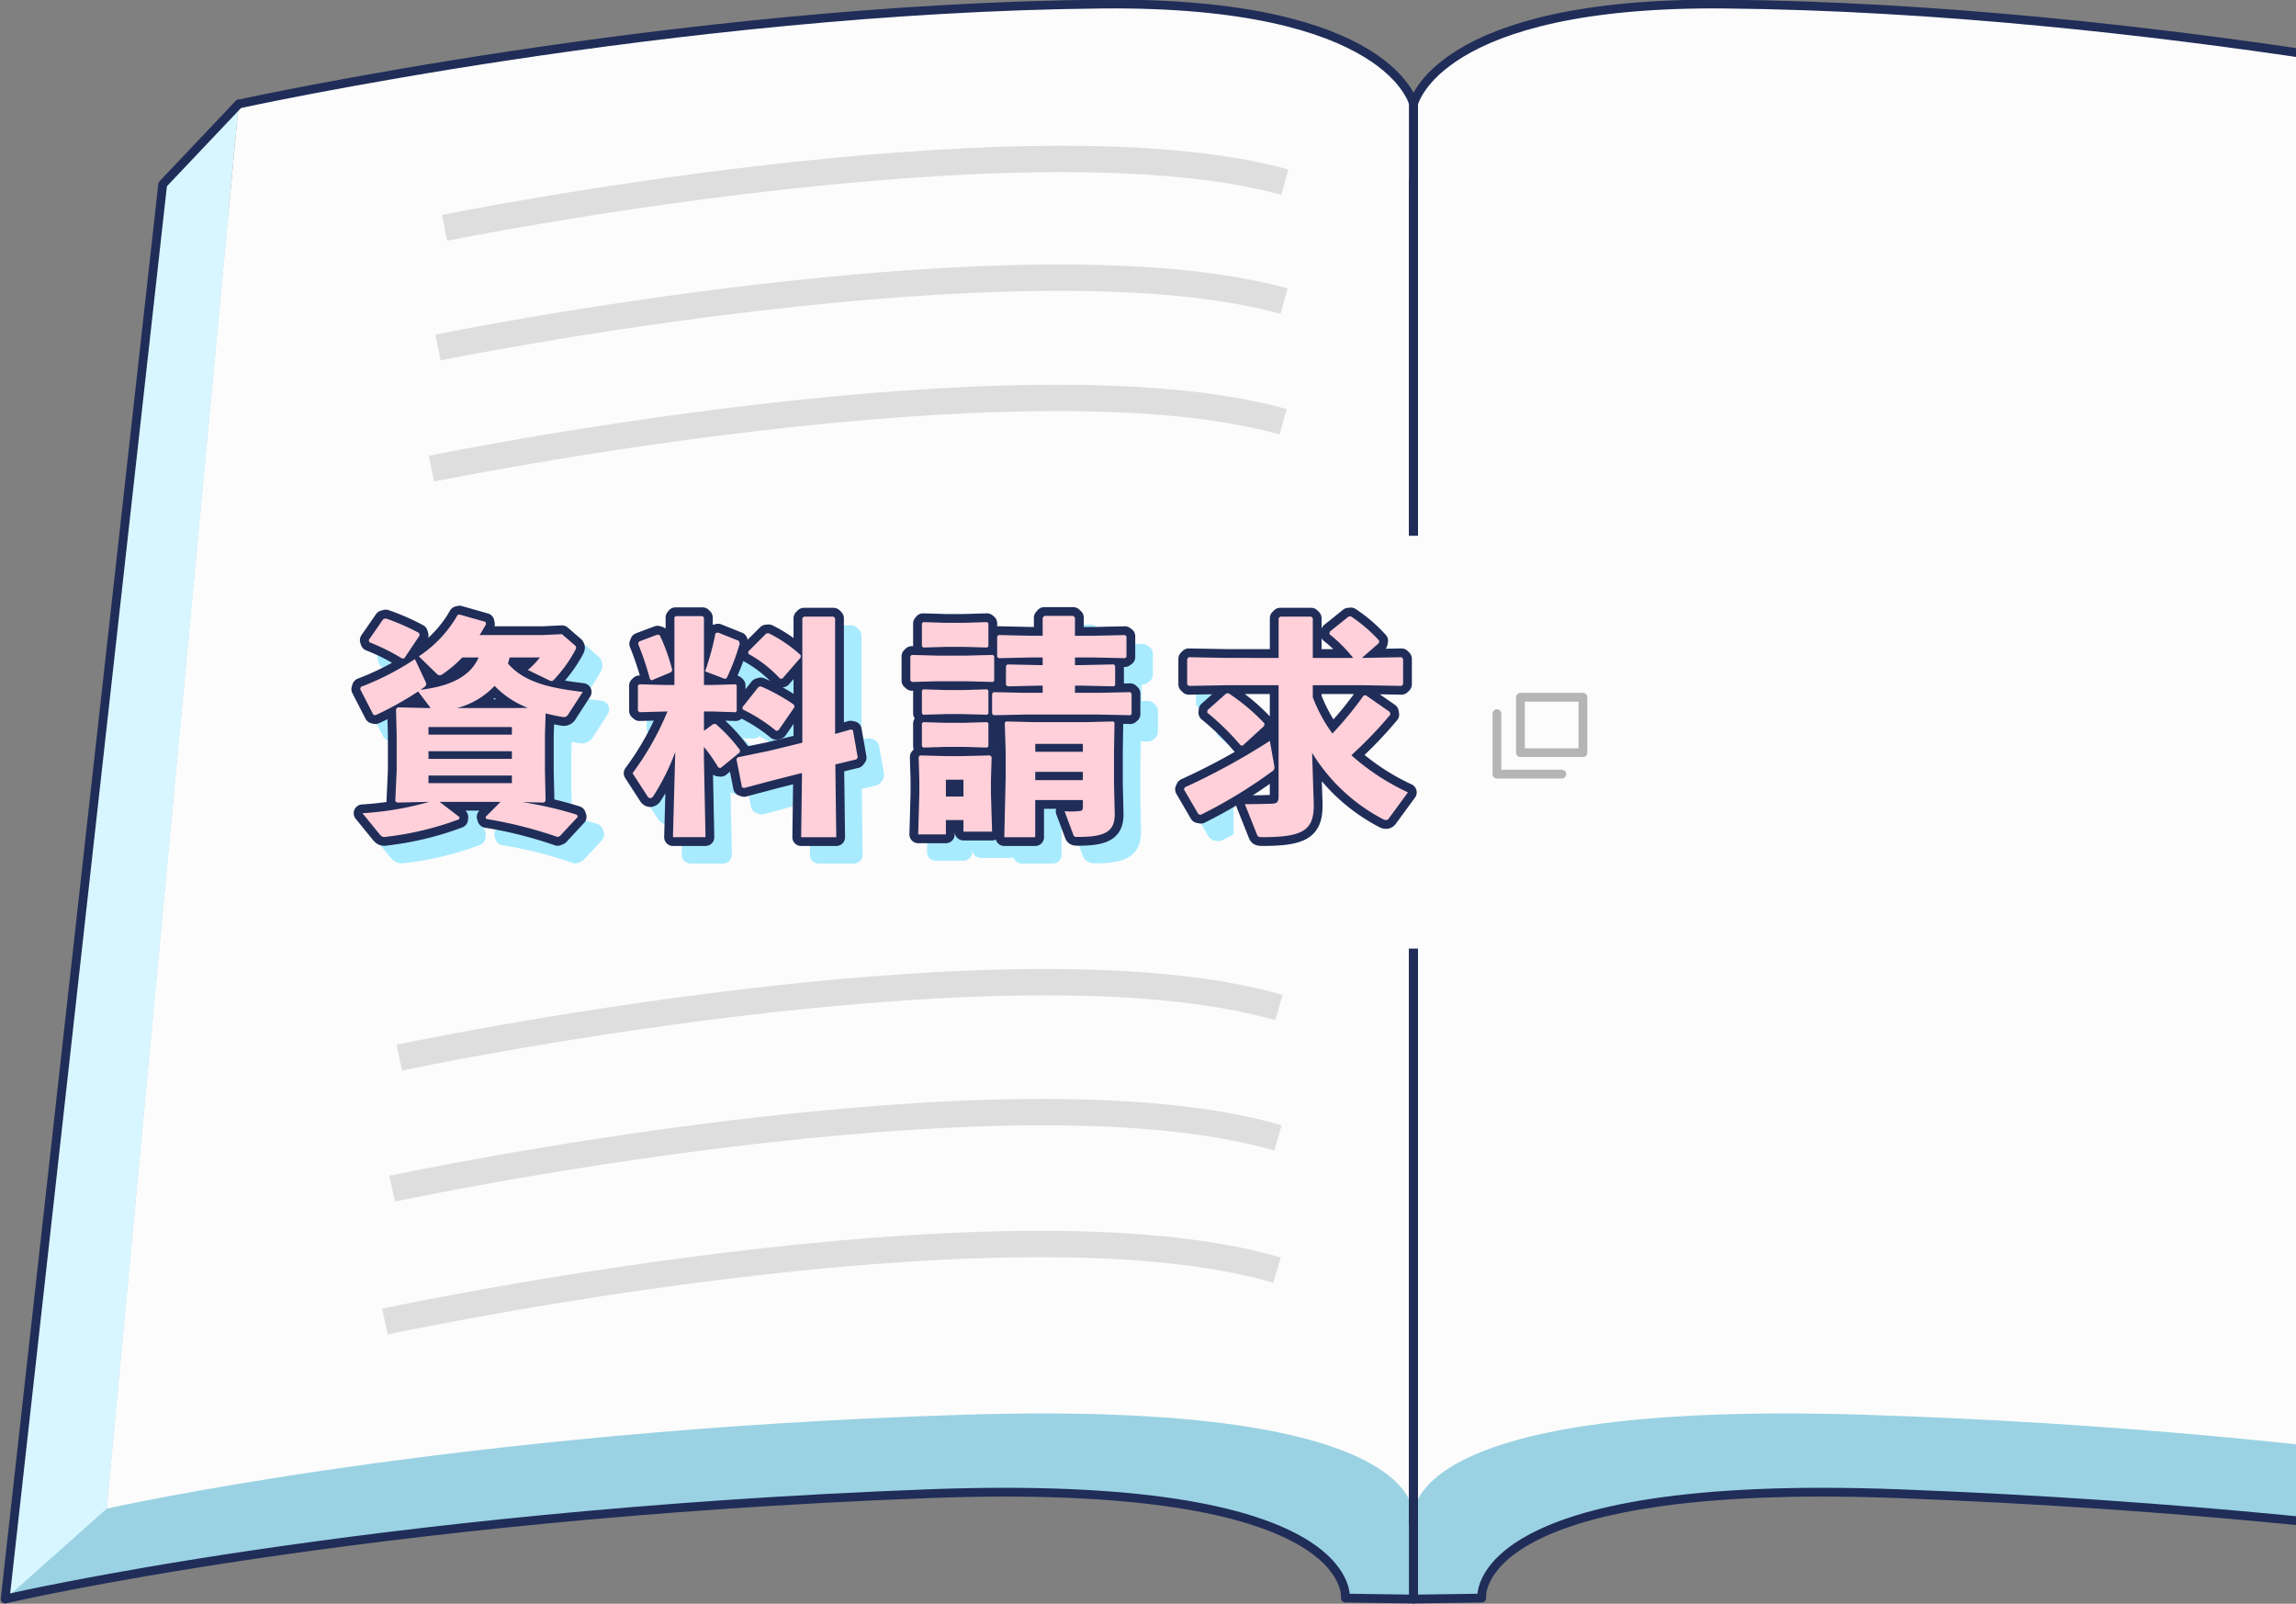
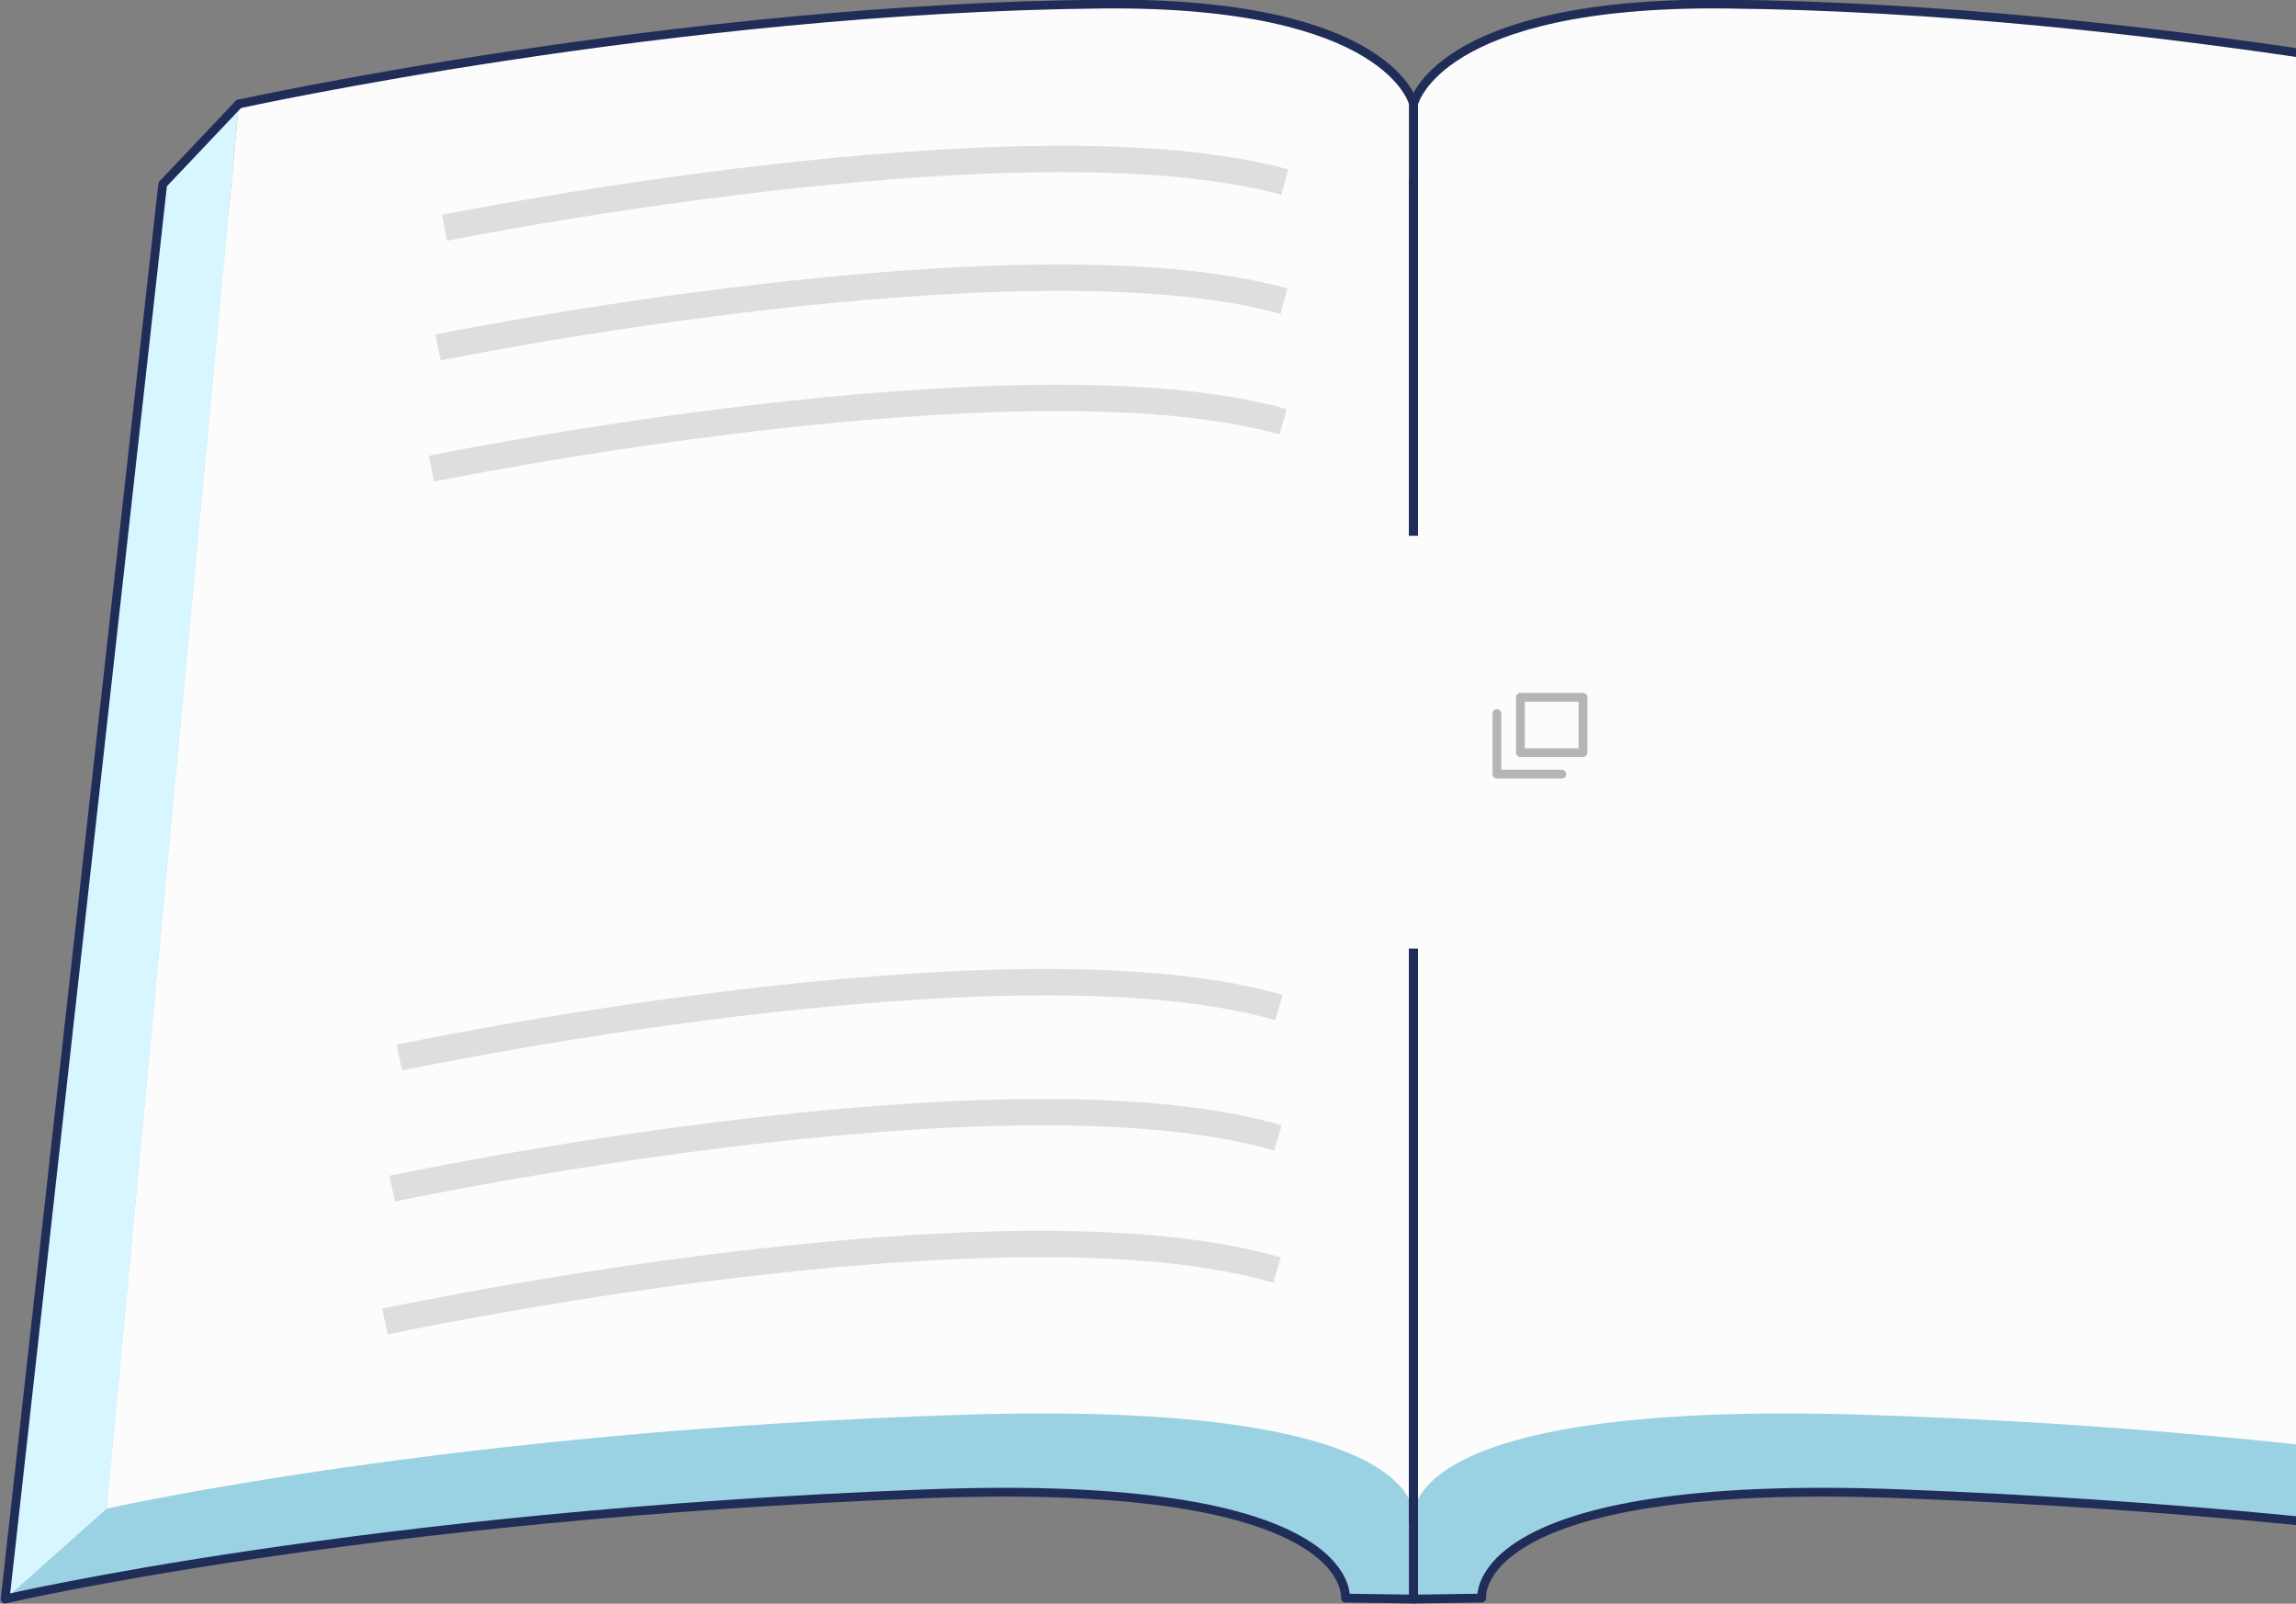
<svg xmlns="http://www.w3.org/2000/svg" viewBox="0 0 261.487 182.598">
  <rect x="0" y="0" width="261.487" height="182.598" fill="#808080" stroke="none" />
  <defs>
    <clipPath id="a">
      <path fill="none" d="M13.486.042 0 182.64h261.487V.042Z" />
    </clipPath>
    <clipPath id="b">
      <path fill="none" d="M0 .042h261.487V182.64H0z" />
    </clipPath>
    <clipPath id="c">
-       <path fill="none" d="M41.702 70.692H163.66v27.982H41.702z" />
-     </clipPath>
+       </clipPath>
    <clipPath id="d">
-       <path fill="none" d="M39.703 68.692h121.958v27.982H39.703z" />
-     </clipPath>
+       </clipPath>
  </defs>
  <g clip-path="url(#a)" transform="translate(0 -.042)">
    <path fill="#9ad2e3" d="M.586 182.1s40.69-9.539 105.047-11.99c49.174-1.874 47.592 11.881 47.592 11.881l7.762.109V20.616s-10.818-9.116-49.664-11.16c-48.6-2.56-84.716 11.16-84.716 11.16Z" />
    <path fill="#d8f6ff" d="m27.188 11.887-8.659 9.139L.586 182.1l11.562-10.285Z" />
    <path fill="#fcfcfc" d="M12.148 171.809s39.394-8.9 97.809-10.7c54.6-1.673 51.03 12.232 51.03 12.232V11.887S158.394.195 125.547.5c-48.6.459-98.359 11.382-98.359 11.382Z" />
    <path fill="#9ad2e3" d="M321.388 182.1s-40.69-9.539-105.047-11.99c-49.174-1.874-47.592 11.881-47.592 11.881l-7.762.109V20.616S171.8 11.5 210.651 9.456c48.6-2.56 84.716 11.16 84.716 11.16Z" />
    <path fill="#fcfcfc" d="M309.826 171.809s-39.394-8.9-97.809-10.7c-54.594-1.673-51.03 12.232-51.03 12.232V11.887S163.58.195 196.427.5c48.6.459 98.359 11.382 98.359 11.382Z" />
    <path fill="none" stroke="#202d58" stroke-linecap="round" stroke-linejoin="round" d="M.586 182.1s40.69-9.539 105.047-11.99c49.174-1.874 47.592 11.881 47.592 11.881l7.762.109V20.616M27.188 11.887l-8.659 9.139L.586 182.1" />
    <path fill="none" stroke="#202d58" stroke-linecap="round" stroke-linejoin="round" d="M160.987 173.346V11.887S158.394.195 125.547.506c-48.6.458-98.359 11.381-98.359 11.381" />
    <path fill="none" stroke="#202d58" stroke-linecap="round" stroke-linejoin="round" d="M321.388 182.1s-40.69-9.539-105.047-11.99c-49.174-1.874-47.592 11.881-47.592 11.881l-7.762.109V20.616" />
    <path fill="none" stroke="#202d58" stroke-linecap="round" stroke-linejoin="round" d="M160.987 173.346V11.887S163.58.195 196.427.506c48.6.458 98.359 11.381 98.359 11.381" />
  </g>
  <g fill="none" stroke="#dedede" stroke-width="3" clip-path="url(#b)" transform="translate(0 -.042)">
    <path d="M43.838 150.508s70.252-15.052 101.6-5.857M44.663 135.374s69.755-14.841 100.883-5.775M45.477 120.454s69.264-14.635 100.177-5.694M49.135 53.4s67.061-13.726 97-5.34M49.888 39.6s66.608-13.542 96.35-5.268M50.631 25.981s66.16-13.362 95.7-5.2" />
  </g>
  <g clip-path="url(#c)" transform="translate(0 -.042)">
    <path fill="#a8ebff" d="M60.034 76.9a5 5 0 0 1-.184.685c1.867 2.182 4.918 2.813 8.521 3.236l-1.653 2.549a.55.55 0 0 1-.5.316 2.3 2.3 0 0 1-.368-.053c-.6-.1-1.157-.235-1.709-.367l-.079 2.5v4l.076 3.442-.185.212-2.472-.053a42 42 0 0 1 6.237 1.441l.079.238-2.029 2.185-.263.105a48.7 48.7 0 0 0-8.126-2.051l-.08-.237 1.71-1.71h-6.943l2.261 1.735-.026.237a35 35 0 0 1-8.283 2 1 1 0 0 1-.263.026c-.21 0-.317-.079-.526-.316l-1.948-2.39a35.5 35.5 0 0 0 7.6-1.29h-.157l-3.523.08-.183-.185.158-3.472v-4l-.076-2.975.184-.212 3.287.079h.475l-1.425-1.889a35.6 35.6 0 0 1-4.866 2.707l-.234-.053-1.5-2.914.079-.263a30.8 30.8 0 0 0 6.154-3.16l1.21 2.577a.6.6 0 0 1 .079.263.45.45 0 0 1-.209.342c-.158.105-.291.21-.448.316 2.552-.316 5.5-1.1 6.627-3.683h-1.87a13.3 13.3 0 0 1-2.235 1.895.51.51 0 0 1-.342.131c-.105 0-.21-.053-.368-.21l-2-1.946a13.84 13.84 0 0 0 4.42-4.709l.209-.053 2.971.843.053.263c-.235.421-.472.841-.736 1.236h7.2L66 74.243l1.4 1.21a.45.45 0 0 1 .21.316.6.6 0 0 1-.079.262 15.6 15.6 0 0 1-2.366 3.313c-.158.185-.237.238-.342.238a.7.7 0 0 1-.316-.105l-2.392-1.159A8.8 8.8 0 0 0 63.48 76.9ZM49.8 74.374l-1.761 2.632h-.263a23.3 23.3 0 0 0-3.709-1.843l-.079-.237 1.658-2.393.289-.08a26.4 26.4 0 0 1 3.786 1.653Zm1 11.309h9.5v-.868h-9.5Zm0 2.761h9.5v-.868h-9.5Zm9.5 1.895h-9.5v.867h9.5Zm.368-7.681 1.448-.026a10.4 10.4 0 0 1-3.788-2.5 9 9 0 0 1-4.287 2.524Z" />
    <path fill="none" stroke="#a8ebff" stroke-linecap="round" stroke-linejoin="round" stroke-width="2" d="M60.034 76.9a5 5 0 0 1-.184.685c1.867 2.182 4.918 2.813 8.521 3.236l-1.653 2.549a.55.55 0 0 1-.5.316 2.3 2.3 0 0 1-.368-.053c-.6-.1-1.157-.235-1.709-.367l-.079 2.5v4l.076 3.442-.185.212-2.472-.053a42 42 0 0 1 6.237 1.441l.079.238-2.029 2.185-.263.105a48.7 48.7 0 0 0-8.126-2.051l-.08-.237 1.71-1.71h-6.943l2.261 1.735-.026.237a35 35 0 0 1-8.283 2 1 1 0 0 1-.263.026c-.21 0-.317-.079-.526-.316l-1.948-2.39a35.5 35.5 0 0 0 7.6-1.29h-.157l-3.523.08-.183-.185.158-3.472v-4l-.076-2.975.184-.212 3.287.079h.475l-1.425-1.889a35.6 35.6 0 0 1-4.866 2.707l-.234-.053-1.5-2.914.079-.263a30.8 30.8 0 0 0 6.154-3.16l1.21 2.577a.6.6 0 0 1 .079.263.45.45 0 0 1-.209.342c-.158.105-.291.21-.448.316 2.552-.316 5.5-1.1 6.627-3.683h-1.87a13.3 13.3 0 0 1-2.235 1.895.51.51 0 0 1-.342.131c-.105 0-.21-.053-.368-.21l-2-1.946a13.84 13.84 0 0 0 4.42-4.709l.209-.053 2.971.843.053.263c-.235.421-.472.841-.736 1.236h7.2L66 74.243l1.4 1.21a.45.45 0 0 1 .21.316.6.6 0 0 1-.079.262 15.6 15.6 0 0 1-2.366 3.313c-.158.185-.237.238-.342.238a.7.7 0 0 1-.316-.105l-2.392-1.159A8.8 8.8 0 0 0 63.48 76.9ZM49.8 74.374l-1.761 2.632h-.263a23.3 23.3 0 0 0-3.709-1.843l-.079-.237 1.658-2.393.289-.08a26.4 26.4 0 0 1 3.786 1.653Zm1 11.309h9.5v-.868h-9.5Zm0 2.761h9.5v-.868h-9.5Zm9.5 1.895h-9.5v.867h9.5Zm.368-7.681 1.448-.026a10.4 10.4 0 0 1-3.788-2.5 9 9 0 0 1-4.287 2.524Z" />
    <path fill="#a8ebff" d="m77.753 83.051-2.919.078-.184-.158v-2.864l.158-.156 2.945.079h1.053v-7.679l.131-.158h3.076l.158.158v7.678h1.1l2.5-.079.131.131V83l-.131.13-2.5-.08h-1.1v2.207l1.078-.788h.263a18.5 18.5 0 0 1 2.762 2.971l-.026.263-2.161 1.767-.264-.028a19 19 0 0 0-1.657-2.366v1.262l.184 9.02h-3.71l.264-9.7a25.6 25.6 0 0 1-2.5 5.024.46.46 0 0 1-.342.237c-.131 0-.263-.1-.368-.289l-1.654-2.556a32.4 32.4 0 0 0 3.972-7.024Zm-2.971-7.97 2.1-.789.263.079a22 22 0 0 1 1.423 3.98l-.158.235-2.209.92-.184-.158a34 34 0 0 0-1.341-4Zm8.993-1.022 2.368.947.105.316a26 26 0 0 1-1.393 3.734c-.079.183-.158.263-.264.263a.7.7 0 0 1-.289-.08l-2-.763a30 30 0 0 0 1.183-4.34Zm5.839 13.465 3.761-.92V72.429l.184-.184h3.366l.184.184v13.176l1.763-.5.263.053.552 3.13-.158.21-2.394.58.106 8.283h-4l.1-7.31-3.13.789-3.471.92-.237-.079-.631-3.209.158-.209Zm2.867-4.973-1.814 2.631-.264.078a18.6 18.6 0 0 0-3.813-2.445l-.026-.263 1.814-2.288.263-.079a21 21 0 0 1 3.788 2.1Zm.71-5.655-2.078 2.395-.262.028a14.2 14.2 0 0 0-3.63-2.84v-.264l2.052-2.051.262-.028a15.6 15.6 0 0 1 3.656 2.5Z" />
    <path fill="none" stroke="#a8ebff" stroke-linecap="round" stroke-linejoin="round" stroke-width="2" d="m77.753 83.051-2.919.078-.184-.158v-2.864l.158-.156 2.945.079h1.053v-7.679l.131-.158h3.076l.158.158v7.678h1.1l2.5-.079.131.131V83l-.131.13-2.5-.08h-1.1v2.207l1.078-.788h.263a18.5 18.5 0 0 1 2.762 2.971l-.026.263-2.161 1.767-.264-.028a19 19 0 0 0-1.657-2.366v1.262l.184 9.02h-3.71l.264-9.7a25.6 25.6 0 0 1-2.5 5.024.46.46 0 0 1-.342.237c-.131 0-.263-.1-.368-.289l-1.654-2.556a32.4 32.4 0 0 0 3.972-7.024Zm-2.971-7.97 2.1-.789.263.079a22 22 0 0 1 1.423 3.98l-.158.235-2.209.92-.184-.158a34 34 0 0 0-1.341-4Zm8.993-1.022 2.368.947.105.316a26 26 0 0 1-1.393 3.734c-.079.183-.158.263-.264.263a.7.7 0 0 1-.289-.08l-2-.763a30 30 0 0 0 1.183-4.34Zm5.839 13.465 3.761-.92V72.429l.184-.184h3.366l.184.184v13.176l1.763-.5.263.053.552 3.13-.158.21-2.394.58.106 8.283h-4l.1-7.31-3.13.789-3.471.92-.237-.079-.631-3.209.158-.209Zm2.867-4.973-1.814 2.631-.264.078a18.6 18.6 0 0 0-3.813-2.445l-.026-.263 1.814-2.288.263-.079a21 21 0 0 1 3.788 2.1Zm.71-5.655-2.078 2.395-.262.028a14.2 14.2 0 0 0-3.63-2.84v-.264l2.052-2.051.262-.028a15.6 15.6 0 0 1 3.656 2.5Z" />
    <path fill="#a8ebff" d="m108.807 79.607-2.946.08-.184-.159v-2.761l.158-.158 2.973.078h3.209l3.051-.078.158.13v2.815l-.158.133-3.051-.08Zm2.919 15.807h-2v1.63h-3.155l.131-4.734v-1.445l-.079-2.631.158-.184 2.946.079h1.867l3.157-.079.184.184-.079 2.631v1.525l.131 4.34h-3.261Zm-1.919-19.725-2.657.079-.156-.158v-2.578l.13-.158 2.683.08h1.919l2.683-.08.158.133v2.629l-.158.131-2.683-.079Zm0 7.653-2.657.078-.156-.156v-2.579l.13-.158 2.683.08h1.919l2.683-.08.158.133v2.629l-.158.13-2.683-.075Zm0 3.735-2.657.078-.156-.155v-2.58l.13-.158 2.683.079h1.919l2.683-.079.158.131v2.631l-.158.13-2.683-.078Zm1.919 3.735h-2v1.919h2Zm12.7-16.385h2.13l3.551-.08.184.133v2.364l-.184.133-3.551-.079h-2.13v.868h.841l3.577-.079.158.158v2.209l-.158.131-3.577-.079h-.841v.815h2.71l3.581-.077.158.159v2.341l-.158.13-3.576-.078h-8.418l-3.551.078-.184-.156v-2.291l.158-.184 3.577.079h2.025v-.816h-.448l-3.551.079-.184-.158v-2.156l.158-.184 3.577.079h.447V76.9H119.3l-3.55.079-.184-.158V74.5l.158-.158 3.576.08h1.448v-2.048l.184-.21h3.285l.21.185Zm.9 18.7H119.9v4.235h-3.524l.158-6.864V87.6l-.105-3.287.184-.13 3.155.078h5.844l3.183-.078.131.13-.053 3.287v3.656l.079 3.339c.053 2.052-.947 2.736-4.156 2.736-.394 0-.473-.026-.552-.237l-1-2.682c.21 0 .447.025.71.025a9 9 0 0 0 .973-.053c.263-.025.4-.078.4-.472Zm0-6.391h-5.42v.9h5.418Zm0 3.183h-5.42v.948h5.418Z" />
    <path fill="none" stroke="#a8ebff" stroke-linecap="round" stroke-linejoin="round" stroke-width="2" d="m108.807 79.607-2.946.08-.184-.159v-2.761l.158-.158 2.973.078h3.209l3.051-.078.158.13v2.815l-.158.133-3.051-.08Zm2.919 15.807h-2v1.63h-3.155l.131-4.734v-1.445l-.079-2.631.158-.184 2.946.079h1.867l3.157-.079.184.184-.079 2.631v1.525l.131 4.34h-3.261Zm-1.919-19.725-2.657.079-.156-.158v-2.578l.13-.158 2.683.08h1.919l2.683-.08.158.133v2.629l-.158.131-2.683-.079Zm0 7.653-2.657.078-.156-.156v-2.579l.13-.158 2.683.08h1.919l2.683-.08.158.133v2.629l-.158.13-2.683-.075Zm0 3.735-2.657.078-.156-.155v-2.58l.13-.158 2.683.079h1.919l2.683-.079.158.131v2.631l-.158.13-2.683-.078Zm1.919 3.735h-2v1.919h2Zm12.7-16.385h2.13l3.551-.08.184.133v2.364l-.184.133-3.551-.079h-2.13v.868h.841l3.577-.079.158.158v2.209l-.158.131-3.577-.079h-.841v.815h2.71l3.581-.077.158.159v2.341l-.158.13-3.576-.078h-8.418l-3.551.078-.184-.156v-2.291l.158-.184 3.577.079h2.025v-.816h-.448l-3.551.079-.184-.158v-2.156l.158-.184 3.577.079h.447V76.9H119.3l-3.55.079-.184-.158V74.5l.158-.158 3.576.08h1.448v-2.048l.184-.21h3.285l.21.185Zm.9 18.7H119.9v4.235h-3.524l.158-6.864V87.6l-.105-3.287.184-.13 3.155.078h5.844l3.183-.078.131.13-.053 3.287v3.656l.079 3.339c.053 2.052-.947 2.736-4.156 2.736-.394 0-.473-.026-.552-.237l-1-2.682c.21 0 .447.025.71.025a9 9 0 0 0 .973-.053c.263-.025.4-.078.4-.472Zm0-6.391h-5.42v.9h5.418Zm0 3.183h-5.42v.948h5.418Z" />
    <path fill="#a8ebff" d="m136.835 91.915.106-.235a76 76 0 0 0 9.678-5.288l.473 2.657a2 2 0 0 1 .053.368.52.52 0 0 1-.263.447 55 55 0 0 1-8.126 4.945l-.263-.054Zm10.785-14.964v-4.524l.183-.184h3.525l.184.184v4.524h4.6a16.6 16.6 0 0 0-2.71-2.71l.053-.289 2.13-1.709.263-.026A16.8 16.8 0 0 1 159.084 75l-.053.263-1.919 1.684h.133l4.365-.079.185.185v2.897l-.185.183-4.365-.076h-5.734v1.369a17.4 17.4 0 0 0 2.235 4.131 40 40 0 0 0 3.551-4.315l.237-.053 2.761 1.921.053.289a47 47 0 0 1-4.445 4.628 26.3 26.3 0 0 0 6.444 4.23L160.19 95.2a.39.39 0 0 1-.342.21.7.7 0 0 1-.342-.105 20.7 20.7 0 0 1-8.074-7.55l.184 5.628c.1 3.1-1.027 3.972-5.786 3.972-.526 0-.578-.053-.684-.316l-1.37-3.441c1.367 0 2.209-.028 3.129-.053.553-.028.711-.212.711-.843V80.057h-5.863l-4.365.079-.184-.183v-2.9l.184-.184 4.365.079Zm-8.1 5.944L141.651 81l.262-.028a22.5 22.5 0 0 1 4.1 3.446l-.053.289-2.444 2.235-.237-.053a28 28 0 0 0-3.788-3.708Z" />
    <path fill="none" stroke="#a8ebff" stroke-linecap="round" stroke-linejoin="round" stroke-width="2" d="m136.835 91.915.106-.235a76 76 0 0 0 9.678-5.288l.473 2.657a2 2 0 0 1 .053.368.52.52 0 0 1-.263.447 55 55 0 0 1-8.126 4.945l-.263-.054Zm10.785-14.964v-4.524l.183-.184h3.525l.184.184v4.524h4.6a16.6 16.6 0 0 0-2.71-2.71l.053-.289 2.13-1.709.263-.026A16.8 16.8 0 0 1 159.084 75l-.053.263-1.919 1.684h.133l4.365-.079.185.185v2.897l-.185.183-4.365-.076h-5.734v1.369a17.4 17.4 0 0 0 2.235 4.131 40 40 0 0 0 3.551-4.315l.237-.053 2.761 1.921.053.289a47 47 0 0 1-4.445 4.628 26.3 26.3 0 0 0 6.444 4.23L160.19 95.2a.39.39 0 0 1-.342.21.7.7 0 0 1-.342-.105 20.7 20.7 0 0 1-8.074-7.55l.184 5.628c.1 3.1-1.027 3.972-5.786 3.972-.526 0-.578-.053-.684-.316l-1.37-3.441c1.367 0 2.209-.028 3.129-.053.553-.028.711-.212.711-.843V80.057h-5.863l-4.365.079-.184-.183v-2.9l.184-.184 4.365.079Zm-8.1 5.944L141.651 81l.262-.028a22.5 22.5 0 0 1 4.1 3.446l-.053.289-2.444 2.235-.237-.053a28 28 0 0 0-3.788-3.708Z" />
    <path fill="#a8ebff" d="M60.034 76.9a5 5 0 0 1-.184.685c1.867 2.182 4.918 2.813 8.521 3.236l-1.653 2.549a.55.55 0 0 1-.5.316 2.3 2.3 0 0 1-.368-.053c-.6-.1-1.157-.235-1.709-.367l-.079 2.5v4l.076 3.442-.185.212-2.472-.053a42 42 0 0 1 6.237 1.441l.079.238-2.029 2.185-.263.105a48.7 48.7 0 0 0-8.126-2.051l-.08-.237 1.71-1.71h-6.943l2.261 1.735-.026.237a35 35 0 0 1-8.283 2 1 1 0 0 1-.263.026c-.21 0-.317-.079-.526-.316l-1.948-2.39a35.5 35.5 0 0 0 7.6-1.29h-.157l-3.523.08-.183-.185.158-3.472v-4l-.076-2.975.184-.212 3.287.079h.475l-1.425-1.889a35.6 35.6 0 0 1-4.866 2.707l-.234-.053-1.5-2.914.079-.263a30.8 30.8 0 0 0 6.154-3.16l1.21 2.577a.6.6 0 0 1 .079.263.45.45 0 0 1-.209.342c-.158.105-.291.21-.448.316 2.552-.316 5.5-1.1 6.627-3.683h-1.87a13.3 13.3 0 0 1-2.235 1.895.51.51 0 0 1-.342.131c-.105 0-.21-.053-.368-.21l-2-1.946a13.84 13.84 0 0 0 4.42-4.709l.209-.053 2.971.843.053.263c-.235.421-.472.841-.736 1.236h7.2L66 74.243l1.4 1.21a.45.45 0 0 1 .21.316.6.6 0 0 1-.079.262 15.6 15.6 0 0 1-2.366 3.313c-.158.185-.237.238-.342.238a.7.7 0 0 1-.316-.105l-2.392-1.159A8.8 8.8 0 0 0 63.48 76.9ZM49.8 74.374l-1.761 2.632h-.263a23.3 23.3 0 0 0-3.709-1.843l-.079-.237 1.658-2.393.289-.08a26.4 26.4 0 0 1 3.786 1.653Zm1 11.309h9.5v-.868h-9.5Zm0 2.761h9.5v-.868h-9.5Zm9.5 1.895h-9.5v.867h9.5Zm.368-7.681 1.448-.026a10.4 10.4 0 0 1-3.788-2.5 9 9 0 0 1-4.287 2.524Z" />
    <path fill="none" stroke="#a8ebff" d="M60.034 76.9a5 5 0 0 1-.184.685c1.867 2.182 4.918 2.813 8.521 3.236l-1.653 2.549a.55.55 0 0 1-.5.316 2.3 2.3 0 0 1-.368-.053c-.6-.1-1.157-.235-1.709-.367l-.079 2.5v4l.076 3.442-.185.212-2.472-.053a42 42 0 0 1 6.237 1.441l.079.238-2.029 2.185-.263.105a48.7 48.7 0 0 0-8.126-2.051l-.08-.237 1.71-1.71h-6.943l2.261 1.735-.026.237a35 35 0 0 1-8.283 2 1 1 0 0 1-.263.026c-.21 0-.317-.079-.526-.316l-1.948-2.39a35.5 35.5 0 0 0 7.6-1.29h-.157l-3.523.08-.183-.185.158-3.472v-4l-.076-2.975.184-.212 3.287.079h.475l-1.425-1.889a35.6 35.6 0 0 1-4.866 2.707l-.234-.053-1.5-2.914.079-.263a30.8 30.8 0 0 0 6.154-3.16l1.21 2.577a.6.6 0 0 1 .079.263.45.45 0 0 1-.209.342c-.158.105-.291.21-.448.316 2.552-.316 5.5-1.1 6.627-3.683h-1.87a13.3 13.3 0 0 1-2.235 1.895.51.51 0 0 1-.342.131c-.105 0-.21-.053-.368-.21l-2-1.946a13.84 13.84 0 0 0 4.42-4.709l.209-.053 2.971.843.053.263c-.235.421-.472.841-.736 1.236h7.2L66 74.243l1.4 1.21a.45.45 0 0 1 .21.316.6.6 0 0 1-.079.262 15.6 15.6 0 0 1-2.366 3.313c-.158.185-.237.238-.342.238a.7.7 0 0 1-.316-.105l-2.392-1.159A8.8 8.8 0 0 0 63.48 76.9ZM49.8 74.374l-1.761 2.632h-.263a23.3 23.3 0 0 0-3.709-1.843l-.079-.237 1.658-2.393.289-.08a26.4 26.4 0 0 1 3.786 1.653Zm1 11.309h9.5v-.868h-9.5Zm0 2.761h9.5v-.868h-9.5Zm9.5 1.895h-9.5v.867h9.5Zm.368-7.681 1.448-.026a10.4 10.4 0 0 1-3.788-2.5 9 9 0 0 1-4.287 2.524Z" />
    <path fill="#a8ebff" d="m77.753 83.051-2.919.078-.184-.158v-2.864l.158-.156 2.945.079h1.053v-7.679l.131-.158h3.076l.158.158v7.678h1.1l2.5-.079.131.131V83l-.131.13-2.5-.08h-1.1v2.207l1.078-.788h.263a18.5 18.5 0 0 1 2.762 2.971l-.026.263-2.161 1.767-.264-.028a19 19 0 0 0-1.657-2.366v1.262l.184 9.02h-3.71l.264-9.7a25.6 25.6 0 0 1-2.5 5.024.46.46 0 0 1-.342.237c-.131 0-.263-.1-.368-.289l-1.654-2.556a32.4 32.4 0 0 0 3.972-7.024Zm-2.971-7.97 2.1-.789.263.079a22 22 0 0 1 1.423 3.98l-.158.235-2.209.92-.184-.158a34 34 0 0 0-1.341-4Zm8.993-1.022 2.368.947.105.316a26 26 0 0 1-1.393 3.734c-.079.183-.158.263-.264.263a.7.7 0 0 1-.289-.08l-2-.763a30 30 0 0 0 1.183-4.34Zm5.839 13.465 3.761-.92V72.429l.184-.184h3.366l.184.184v13.176l1.763-.5.263.053.552 3.13-.158.21-2.394.58.106 8.283h-4l.1-7.31-3.13.789-3.471.92-.237-.079-.631-3.209.158-.209Zm2.867-4.973-1.814 2.631-.264.078a18.6 18.6 0 0 0-3.813-2.445l-.026-.263 1.814-2.288.263-.079a21 21 0 0 1 3.788 2.1Zm.71-5.655-2.078 2.395-.262.028a14.2 14.2 0 0 0-3.63-2.84v-.264l2.052-2.051.262-.028a15.6 15.6 0 0 1 3.656 2.5Z" />
    <path fill="none" stroke="#a8ebff" d="m77.753 83.051-2.919.078-.184-.158v-2.864l.158-.156 2.945.079h1.053v-7.679l.131-.158h3.076l.158.158v7.678h1.1l2.5-.079.131.131V83l-.131.13-2.5-.08h-1.1v2.207l1.078-.788h.263a18.5 18.5 0 0 1 2.762 2.971l-.026.263-2.161 1.767-.264-.028a19 19 0 0 0-1.657-2.366v1.262l.184 9.02h-3.71l.264-9.7a25.6 25.6 0 0 1-2.5 5.024.46.46 0 0 1-.342.237c-.131 0-.263-.1-.368-.289l-1.654-2.556a32.4 32.4 0 0 0 3.972-7.024Zm-2.971-7.97 2.1-.789.263.079a22 22 0 0 1 1.423 3.98l-.158.235-2.209.92-.184-.158a34 34 0 0 0-1.341-4Zm8.993-1.022 2.368.947.105.316a26 26 0 0 1-1.393 3.734c-.079.183-.158.263-.264.263a.7.7 0 0 1-.289-.08l-2-.763a30 30 0 0 0 1.183-4.34Zm5.839 13.465 3.761-.92V72.429l.184-.184h3.366l.184.184v13.176l1.763-.5.263.053.552 3.13-.158.21-2.394.58.106 8.283h-4l.1-7.31-3.13.789-3.471.92-.237-.079-.631-3.209.158-.209Zm2.867-4.973-1.814 2.631-.264.078a18.6 18.6 0 0 0-3.813-2.445l-.026-.263 1.814-2.288.263-.079a21 21 0 0 1 3.788 2.1Zm.71-5.655-2.078 2.395-.262.028a14.2 14.2 0 0 0-3.63-2.84v-.264l2.052-2.051.262-.028a15.6 15.6 0 0 1 3.656 2.5Z" />
    <path fill="#a8ebff" d="m108.807 79.607-2.946.08-.184-.159v-2.761l.158-.158 2.973.078h3.209l3.051-.078.158.13v2.815l-.158.133-3.051-.08Zm2.919 15.807h-2v1.63h-3.155l.131-4.734v-1.445l-.079-2.631.158-.184 2.946.079h1.867l3.157-.079.184.184-.079 2.631v1.525l.131 4.34h-3.261Zm-1.919-19.725-2.657.079-.156-.158v-2.578l.13-.158 2.683.08h1.919l2.683-.08.158.133v2.629l-.158.131-2.683-.079Zm0 7.653-2.657.078-.156-.156v-2.579l.13-.158 2.683.08h1.919l2.683-.08.158.133v2.629l-.158.13-2.683-.075Zm0 3.735-2.657.078-.156-.155v-2.58l.13-.158 2.683.079h1.919l2.683-.079.158.131v2.631l-.158.13-2.683-.078Zm1.919 3.735h-2v1.919h2Zm12.7-16.385h2.13l3.551-.08.184.133v2.364l-.184.133-3.551-.079h-2.13v.868h.841l3.577-.079.158.158v2.209l-.158.131-3.577-.079h-.841v.815h2.71l3.581-.077.158.159v2.341l-.158.13-3.576-.078h-8.418l-3.551.078-.184-.156v-2.291l.158-.184 3.577.079h2.025v-.816h-.448l-3.551.079-.184-.158v-2.156l.158-.184 3.577.079h.447V76.9H119.3l-3.55.079-.184-.158V74.5l.158-.158 3.576.08h1.448v-2.048l.184-.21h3.285l.21.185Zm.9 18.7H119.9v4.235h-3.524l.158-6.864V87.6l-.105-3.287.184-.13 3.155.078h5.844l3.183-.078.131.13-.053 3.287v3.656l.079 3.339c.053 2.052-.947 2.736-4.156 2.736-.394 0-.473-.026-.552-.237l-1-2.682c.21 0 .447.025.71.025a9 9 0 0 0 .973-.053c.263-.025.4-.078.4-.472Zm0-6.391h-5.42v.9h5.418Zm0 3.183h-5.42v.948h5.418Z" />
-     <path fill="none" stroke="#a8ebff" d="m108.807 79.607-2.946.08-.184-.159v-2.761l.158-.158 2.973.078h3.209l3.051-.078.158.13v2.815l-.158.133-3.051-.08Zm2.919 15.807h-2v1.63h-3.155l.131-4.734v-1.445l-.079-2.631.158-.184 2.946.079h1.867l3.157-.079.184.184-.079 2.631v1.525l.131 4.34h-3.261Zm-1.919-19.725-2.657.079-.156-.158v-2.578l.13-.158 2.683.08h1.919l2.683-.08.158.133v2.629l-.158.131-2.683-.079Zm0 7.653-2.657.078-.156-.156v-2.579l.13-.158 2.683.08h1.919l2.683-.08.158.133v2.629l-.158.13-2.683-.075Zm0 3.735-2.657.078-.156-.155v-2.58l.13-.158 2.683.079h1.919l2.683-.079.158.131v2.631l-.158.13-2.683-.078Zm1.919 3.735h-2v1.919h2Zm12.7-16.385h2.13l3.551-.08.184.133v2.364l-.184.133-3.551-.079h-2.13v.868h.841l3.577-.079.158.158v2.209l-.158.131-3.577-.079h-.841v.815h2.71l3.581-.077.158.159v2.341l-.158.13-3.576-.078h-8.418l-3.551.078-.184-.156v-2.291l.158-.184 3.577.079h2.025v-.816h-.448l-3.551.079-.184-.158v-2.156l.158-.184 3.577.079h.447V76.9H119.3l-3.55.079-.184-.158V74.5l.158-.158 3.576.08h1.448v-2.048l.184-.21h3.285l.21.185Zm.9 18.7H119.9v4.235h-3.524l.158-6.864V87.6l-.105-3.287.184-.13 3.155.078h5.844l3.183-.078.131.13-.053 3.287v3.656l.079 3.339c.053 2.052-.947 2.736-4.156 2.736-.394 0-.473-.026-.552-.237l-1-2.682c.21 0 .447.025.71.025a9 9 0 0 0 .973-.053c.263-.025.4-.078.4-.472Zm0-6.391h-5.42v.9h5.418Zm0 3.183h-5.42v.948h5.418Z" />
    <path fill="#a8ebff" d="m136.835 91.915.106-.235a76 76 0 0 0 9.678-5.288l.473 2.657a2 2 0 0 1 .053.368.52.52 0 0 1-.263.447 55 55 0 0 1-8.126 4.945l-.263-.054Zm10.785-14.964v-4.524l.183-.184h3.525l.184.184v4.524h4.6a16.6 16.6 0 0 0-2.71-2.71l.053-.289 2.13-1.709.263-.026A16.8 16.8 0 0 1 159.084 75l-.053.263-1.919 1.684h.133l4.365-.079.185.185v2.897l-.185.183-4.365-.076h-5.734v1.369a17.4 17.4 0 0 0 2.235 4.131 40 40 0 0 0 3.551-4.315l.237-.053 2.761 1.921.053.289a47 47 0 0 1-4.445 4.628 26.3 26.3 0 0 0 6.444 4.23L160.19 95.2a.39.39 0 0 1-.342.21.7.7 0 0 1-.342-.105 20.7 20.7 0 0 1-8.074-7.55l.184 5.628c.1 3.1-1.027 3.972-5.786 3.972-.526 0-.578-.053-.684-.316l-1.37-3.441c1.367 0 2.209-.028 3.129-.053.553-.028.711-.212.711-.843V80.057h-5.863l-4.365.079-.184-.183v-2.9l.184-.184 4.365.079Zm-8.1 5.944L141.651 81l.262-.028a22.5 22.5 0 0 1 4.1 3.446l-.053.289-2.444 2.235-.237-.053a28 28 0 0 0-3.788-3.708Z" />
    <path fill="none" stroke="#a8ebff" d="m136.835 91.915.106-.235a76 76 0 0 0 9.678-5.288l.473 2.657a2 2 0 0 1 .053.368.52.52 0 0 1-.263.447 55 55 0 0 1-8.126 4.945l-.263-.054Zm10.785-14.964v-4.524l.183-.184h3.525l.184.184v4.524h4.6a16.6 16.6 0 0 0-2.71-2.71l.053-.289 2.13-1.709.263-.026A16.8 16.8 0 0 1 159.084 75l-.053.263-1.919 1.684h.133l4.365-.079.185.185v2.897l-.185.183-4.365-.076h-5.734v1.369a17.4 17.4 0 0 0 2.235 4.131 40 40 0 0 0 3.551-4.315l.237-.053 2.761 1.921.053.289a47 47 0 0 1-4.445 4.628 26.3 26.3 0 0 0 6.444 4.23L160.19 95.2a.39.39 0 0 1-.342.21.7.7 0 0 1-.342-.105 20.7 20.7 0 0 1-8.074-7.55l.184 5.628c.1 3.1-1.027 3.972-5.786 3.972-.526 0-.578-.053-.684-.316l-1.37-3.441c1.367 0 2.209-.028 3.129-.053.553-.028.711-.212.711-.843V80.057h-5.863l-4.365.079-.184-.183v-2.9l.184-.184 4.365.079Zm-8.1 5.944L141.651 81l.262-.028a22.5 22.5 0 0 1 4.1 3.446l-.053.289-2.444 2.235-.237-.053a28 28 0 0 0-3.788-3.708Z" />
  </g>
  <g clip-path="url(#b)" transform="translate(0 -.042)">
    <path fill="#fcfcfc" d="M140.487 61.042h45v47h-45z" />
  </g>
  <g clip-path="url(#d)" transform="translate(0 -.042)">
    <path fill="none" stroke="#202d58" stroke-linecap="round" stroke-linejoin="round" stroke-width="2" d="M58.034 74.9a5 5 0 0 1-.184.685c1.867 2.182 4.918 2.813 8.521 3.236l-1.653 2.549a.55.55 0 0 1-.5.316 2.3 2.3 0 0 1-.368-.053c-.6-.1-1.157-.235-1.709-.367l-.079 2.5v4l.076 3.442-.185.212-2.472-.053a42 42 0 0 1 6.237 1.441l.079.238-2.029 2.185-.263.105a48.7 48.7 0 0 0-8.126-2.051l-.08-.237 1.71-1.71h-6.943l2.261 1.735-.026.237a35 35 0 0 1-8.283 2 1 1 0 0 1-.263.026c-.21 0-.317-.079-.526-.316l-1.948-2.39a35.5 35.5 0 0 0 7.6-1.29h-.157l-3.523.08-.183-.185.158-3.472v-4l-.076-2.975.184-.212 3.287.079h.475l-1.425-1.889a35.6 35.6 0 0 1-4.866 2.707l-.234-.053-1.5-2.914.079-.263a30.8 30.8 0 0 0 6.154-3.16l1.21 2.577a.6.6 0 0 1 .079.263.45.45 0 0 1-.209.342c-.158.105-.291.21-.448.316 2.552-.316 5.5-1.1 6.627-3.683h-1.87a13.3 13.3 0 0 1-2.235 1.895.51.51 0 0 1-.342.131c-.105 0-.21-.053-.368-.21l-2-1.946a13.84 13.84 0 0 0 4.42-4.709l.209-.053 2.971.843.053.263c-.235.421-.472.841-.736 1.236h7.2L64 72.243l1.4 1.21a.45.45 0 0 1 .21.316.6.6 0 0 1-.079.262 15.6 15.6 0 0 1-2.366 3.313c-.158.185-.237.238-.342.238a.7.7 0 0 1-.316-.105l-2.392-1.159A8.8 8.8 0 0 0 61.48 74.9ZM47.8 72.374l-1.761 2.632h-.263a23.3 23.3 0 0 0-3.709-1.843l-.079-.237 1.658-2.393.289-.08a26.4 26.4 0 0 1 3.786 1.653Zm1 11.309h9.5v-.868h-9.5Zm0 2.761h9.5v-.868h-9.5Zm9.5 1.895h-9.5v.867h9.5Zm.368-7.681 1.448-.026a10.4 10.4 0 0 1-3.788-2.5 9 9 0 0 1-4.287 2.524ZM75.753 81.051l-2.919.078-.184-.158v-2.864l.158-.156 2.945.079h1.053v-7.679l.131-.158h3.076l.158.158v7.678h1.1l2.5-.079.131.131V81l-.131.13-2.5-.08h-1.1v2.207l1.078-.788h.263a18.5 18.5 0 0 1 2.762 2.971l-.026.263-2.161 1.767-.264-.028a19 19 0 0 0-1.657-2.366v1.262l.184 9.02h-3.71l.264-9.7a25.6 25.6 0 0 1-2.5 5.024.46.46 0 0 1-.342.237c-.131 0-.263-.1-.368-.289l-1.654-2.556a32.4 32.4 0 0 0 3.972-7.024Zm-2.971-7.97 2.1-.789.263.079a22 22 0 0 1 1.423 3.98l-.158.235-2.209.92-.184-.158a34 34 0 0 0-1.341-4Zm8.993-1.022 2.368.947.105.316a26 26 0 0 1-1.393 3.734c-.079.183-.158.263-.264.263a.7.7 0 0 1-.289-.08l-2-.763a30 30 0 0 0 1.183-4.34Zm5.839 13.465 3.761-.92V70.429l.184-.184h3.366l.184.184v13.176l1.763-.5.263.053.552 3.13-.158.21-2.394.58.106 8.283h-4l.1-7.31-3.13.789-3.471.92-.237-.079-.631-3.209.158-.209Zm2.867-4.973-1.814 2.631-.264.078a18.6 18.6 0 0 0-3.813-2.445l-.026-.263 1.814-2.288.263-.079a21 21 0 0 1 3.788 2.1Zm.71-5.655-2.078 2.395-.262.028a14.2 14.2 0 0 0-3.63-2.84v-.264l2.052-2.051.262-.028a15.6 15.6 0 0 1 3.656 2.5ZM106.807 77.607l-2.946.08-.184-.159v-2.761l.158-.158 2.973.078h3.209l3.051-.078.158.13v2.815l-.158.133-3.051-.08Zm2.919 15.807h-2v1.63h-3.155l.131-4.734v-1.445l-.079-2.631.158-.184 2.946.079h1.867l3.157-.079.184.184-.079 2.631v1.525l.131 4.34h-3.261Zm-1.919-19.725-2.657.079-.156-.158v-2.578l.13-.158 2.683.08h1.919l2.683-.08.158.133v2.629l-.158.131-2.683-.079Zm0 7.653-2.657.078-.156-.156v-2.579l.13-.158 2.683.08h1.919l2.683-.08.158.133v2.629l-.158.13-2.683-.075Zm0 3.735-2.657.078-.156-.155v-2.58l.13-.158 2.683.079h1.919l2.683-.079.158.131v2.631l-.158.13-2.683-.078Zm1.919 3.735h-2v1.919h2Zm12.7-16.385h2.13l3.551-.08.184.133v2.364l-.184.133-3.551-.079h-2.13v.868h.841l3.577-.079.158.158v2.209l-.158.131-3.577-.079h-.841v.815h2.71l3.581-.077.158.159v2.341l-.158.13-3.576-.078h-8.418l-3.551.078-.184-.156v-2.291l.158-.184 3.577.079h2.025v-.816h-.448l-3.551.079-.184-.158v-2.156l.158-.184 3.577.079h.447V74.9H117.3l-3.55.079-.184-.158V72.5l.158-.158 3.576.08h1.448v-2.048l.184-.21h3.285l.21.185Zm.9 18.7H117.9v4.235h-3.524l.158-6.864V85.6l-.105-3.287.184-.13 3.155.078h5.844l3.183-.078.131.13-.053 3.287v3.656l.079 3.339c.053 2.052-.947 2.736-4.156 2.736-.394 0-.473-.026-.552-.237l-1-2.682c.21 0 .447.025.71.025a9 9 0 0 0 .973-.053c.263-.025.4-.078.4-.472Zm0-6.391h-5.42v.9h5.418Zm0 3.183h-5.42v.948h5.418ZM134.835 89.915l.106-.235a76 76 0 0 0 9.678-5.288l.473 2.657a2 2 0 0 1 .053.368.52.52 0 0 1-.263.447 55 55 0 0 1-8.126 4.945l-.263-.054Zm10.785-14.964v-4.524l.183-.184h3.525l.184.184v4.524h4.6a16.6 16.6 0 0 0-2.71-2.71l.053-.289 2.13-1.709.263-.026A16.8 16.8 0 0 1 157.084 73l-.053.263-1.919 1.684h.133l4.365-.079.185.185v2.897l-.185.183-4.365-.076h-5.734v1.369a17.4 17.4 0 0 0 2.235 4.131 40 40 0 0 0 3.551-4.315l.237-.053 2.761 1.921.053.289a47 47 0 0 1-4.445 4.628 26.3 26.3 0 0 0 6.444 4.23L158.19 93.2a.39.39 0 0 1-.342.21.7.7 0 0 1-.342-.105 20.7 20.7 0 0 1-8.074-7.55l.184 5.628c.1 3.1-1.027 3.972-5.786 3.972-.526 0-.578-.053-.684-.316l-1.37-3.441c1.367 0 2.209-.028 3.129-.053.553-.028.711-.212.711-.843V78.057h-5.863l-4.365.079-.184-.183v-2.9l.184-.184 4.365.079Zm-8.1 5.944L139.651 79l.262-.028a22.5 22.5 0 0 1 4.1 3.446l-.053.289-2.444 2.235-.237-.053a28 28 0 0 0-3.788-3.708Z" />
    <path fill="#ffd0da" d="M58.034 74.9a5 5 0 0 1-.184.685c1.867 2.182 4.918 2.813 8.521 3.236l-1.653 2.549a.55.55 0 0 1-.5.316 2.3 2.3 0 0 1-.368-.053c-.6-.1-1.157-.235-1.709-.367l-.079 2.5v4l.076 3.442-.185.212-2.472-.053a42 42 0 0 1 6.237 1.441l.079.238-2.029 2.185-.263.105a48.7 48.7 0 0 0-8.126-2.051l-.08-.237 1.71-1.71h-6.943l2.261 1.735-.026.237a35 35 0 0 1-8.283 2 1 1 0 0 1-.263.026c-.21 0-.317-.079-.526-.316l-1.948-2.39a35.5 35.5 0 0 0 7.6-1.29h-.157l-3.523.08-.183-.185.158-3.472v-4l-.076-2.975.184-.212 3.287.079h.475l-1.425-1.889a35.6 35.6 0 0 1-4.866 2.707l-.234-.053-1.5-2.914.079-.263a30.8 30.8 0 0 0 6.154-3.16l1.21 2.577a.6.6 0 0 1 .079.263.45.45 0 0 1-.209.342c-.158.105-.291.21-.448.316 2.552-.316 5.5-1.1 6.627-3.683h-1.87a13.3 13.3 0 0 1-2.235 1.895.51.51 0 0 1-.342.131c-.105 0-.21-.053-.368-.21l-2-1.946a13.84 13.84 0 0 0 4.42-4.709l.209-.053 2.971.843.053.263c-.235.421-.472.841-.736 1.236h7.2L64 72.243l1.4 1.21a.45.45 0 0 1 .21.316.6.6 0 0 1-.079.262 15.6 15.6 0 0 1-2.366 3.313c-.158.185-.237.238-.342.238a.7.7 0 0 1-.316-.105l-2.392-1.159A8.8 8.8 0 0 0 61.48 74.9ZM47.8 72.374l-1.761 2.632h-.263a23.3 23.3 0 0 0-3.709-1.843l-.079-.237 1.658-2.393.289-.08a26.4 26.4 0 0 1 3.786 1.653Zm1 11.309h9.5v-.868h-9.5Zm0 2.761h9.5v-.868h-9.5Zm9.5 1.895h-9.5v.867h9.5Zm.368-7.681 1.448-.026a10.4 10.4 0 0 1-3.788-2.5 9 9 0 0 1-4.287 2.524ZM75.753 81.051l-2.919.078-.184-.158v-2.864l.158-.156 2.945.079h1.053v-7.679l.131-.158h3.076l.158.158v7.678h1.1l2.5-.079.131.131V81l-.131.13-2.5-.08h-1.1v2.207l1.078-.788h.263a18.5 18.5 0 0 1 2.762 2.971l-.026.263-2.161 1.767-.264-.028a19 19 0 0 0-1.657-2.366v1.262l.184 9.02h-3.71l.264-9.7a25.6 25.6 0 0 1-2.5 5.024.46.46 0 0 1-.342.237c-.131 0-.263-.1-.368-.289l-1.654-2.556a32.4 32.4 0 0 0 3.972-7.024Zm-2.971-7.97 2.1-.789.263.079a22 22 0 0 1 1.423 3.98l-.158.235-2.209.92-.184-.158a34 34 0 0 0-1.341-4Zm8.993-1.022 2.368.947.105.316a26 26 0 0 1-1.393 3.734c-.079.183-.158.263-.264.263a.7.7 0 0 1-.289-.08l-2-.763a30 30 0 0 0 1.183-4.34Zm5.839 13.465 3.761-.92V70.429l.184-.184h3.366l.184.184v13.176l1.763-.5.263.053.552 3.13-.158.21-2.394.58.106 8.283h-4l.1-7.31-3.13.789-3.471.92-.237-.079-.631-3.209.158-.209Zm2.867-4.973-1.814 2.631-.264.078a18.6 18.6 0 0 0-3.813-2.445l-.026-.263 1.814-2.288.263-.079a21 21 0 0 1 3.788 2.1Zm.71-5.655-2.078 2.395-.262.028a14.2 14.2 0 0 0-3.63-2.84v-.264l2.052-2.051.262-.028a15.6 15.6 0 0 1 3.656 2.5ZM106.807 77.607l-2.946.08-.184-.159v-2.761l.158-.158 2.973.078h3.209l3.051-.078.158.13v2.815l-.158.133-3.051-.08Zm2.919 15.807h-2v1.63h-3.155l.131-4.734v-1.445l-.079-2.631.158-.184 2.946.079h1.867l3.157-.079.184.184-.079 2.631v1.525l.131 4.34h-3.261Zm-1.919-19.725-2.657.079-.156-.158v-2.578l.13-.158 2.683.08h1.919l2.683-.08.158.133v2.629l-.158.131-2.683-.079Zm0 7.653-2.657.078-.156-.156v-2.579l.13-.158 2.683.08h1.919l2.683-.08.158.133v2.629l-.158.13-2.683-.075Zm0 3.735-2.657.078-.156-.155v-2.58l.13-.158 2.683.079h1.919l2.683-.079.158.131v2.631l-.158.13-2.683-.078Zm1.919 3.735h-2v1.919h2Zm12.7-16.385h2.13l3.551-.08.184.133v2.364l-.184.133-3.551-.079h-2.13v.868h.841l3.577-.079.158.158v2.209l-.158.131-3.577-.079h-.841v.815h2.71l3.581-.077.158.159v2.341l-.158.13-3.576-.078h-8.418l-3.551.078-.184-.156v-2.291l.158-.184 3.577.079h2.025v-.816h-.448l-3.551.079-.184-.158v-2.156l.158-.184 3.577.079h.447V74.9H117.3l-3.55.079-.184-.158V72.5l.158-.158 3.576.08h1.448v-2.048l.184-.21h3.285l.21.185Zm.9 18.7H117.9v4.235h-3.524l.158-6.864V85.6l-.105-3.287.184-.13 3.155.078h5.844l3.183-.078.131.13-.053 3.287v3.656l.079 3.339c.053 2.052-.947 2.736-4.156 2.736-.394 0-.473-.026-.552-.237l-1-2.682c.21 0 .447.025.71.025a9 9 0 0 0 .973-.053c.263-.025.4-.078.4-.472Zm0-6.391h-5.42v.9h5.418Zm0 3.183h-5.42v.948h5.418ZM134.835 89.915l.106-.235a76 76 0 0 0 9.678-5.288l.473 2.657a2 2 0 0 1 .053.368.52.52 0 0 1-.263.447 55 55 0 0 1-8.126 4.945l-.263-.054Zm10.785-14.964v-4.524l.183-.184h3.525l.184.184v4.524h4.6a16.6 16.6 0 0 0-2.71-2.71l.053-.289 2.13-1.709.263-.026A16.8 16.8 0 0 1 157.084 73l-.053.263-1.919 1.684h.133l4.365-.079.185.185v2.897l-.185.183-4.365-.076h-5.734v1.369a17.4 17.4 0 0 0 2.235 4.131 40 40 0 0 0 3.551-4.315l.237-.053 2.761 1.921.053.289a47 47 0 0 1-4.445 4.628 26.3 26.3 0 0 0 6.444 4.23L158.19 93.2a.39.39 0 0 1-.342.21.7.7 0 0 1-.342-.105 20.7 20.7 0 0 1-8.074-7.55l.184 5.628c.1 3.1-1.027 3.972-5.786 3.972-.526 0-.578-.053-.684-.316l-1.37-3.441c1.367 0 2.209-.028 3.129-.053.553-.028.711-.212.711-.843V78.057h-5.863l-4.365.079-.184-.183v-2.9l.184-.184 4.365.079Zm-8.1 5.944L139.651 79l.262-.028a22.5 22.5 0 0 1 4.1 3.446l-.053.289-2.444 2.235-.237-.053a28 28 0 0 0-3.788-3.708Z" />
  </g>
  <g fill="none" stroke="#b5b5b5" stroke-linejoin="round" clip-path="url(#b)" transform="translate(0 -.042)">
    <path stroke-linecap="square" d="M173.161 79.429h7.118v6.307h-7.118z" />
    <path stroke-linecap="round" d="M170.482 81.289v6.893h7.39" />
  </g>
</svg>